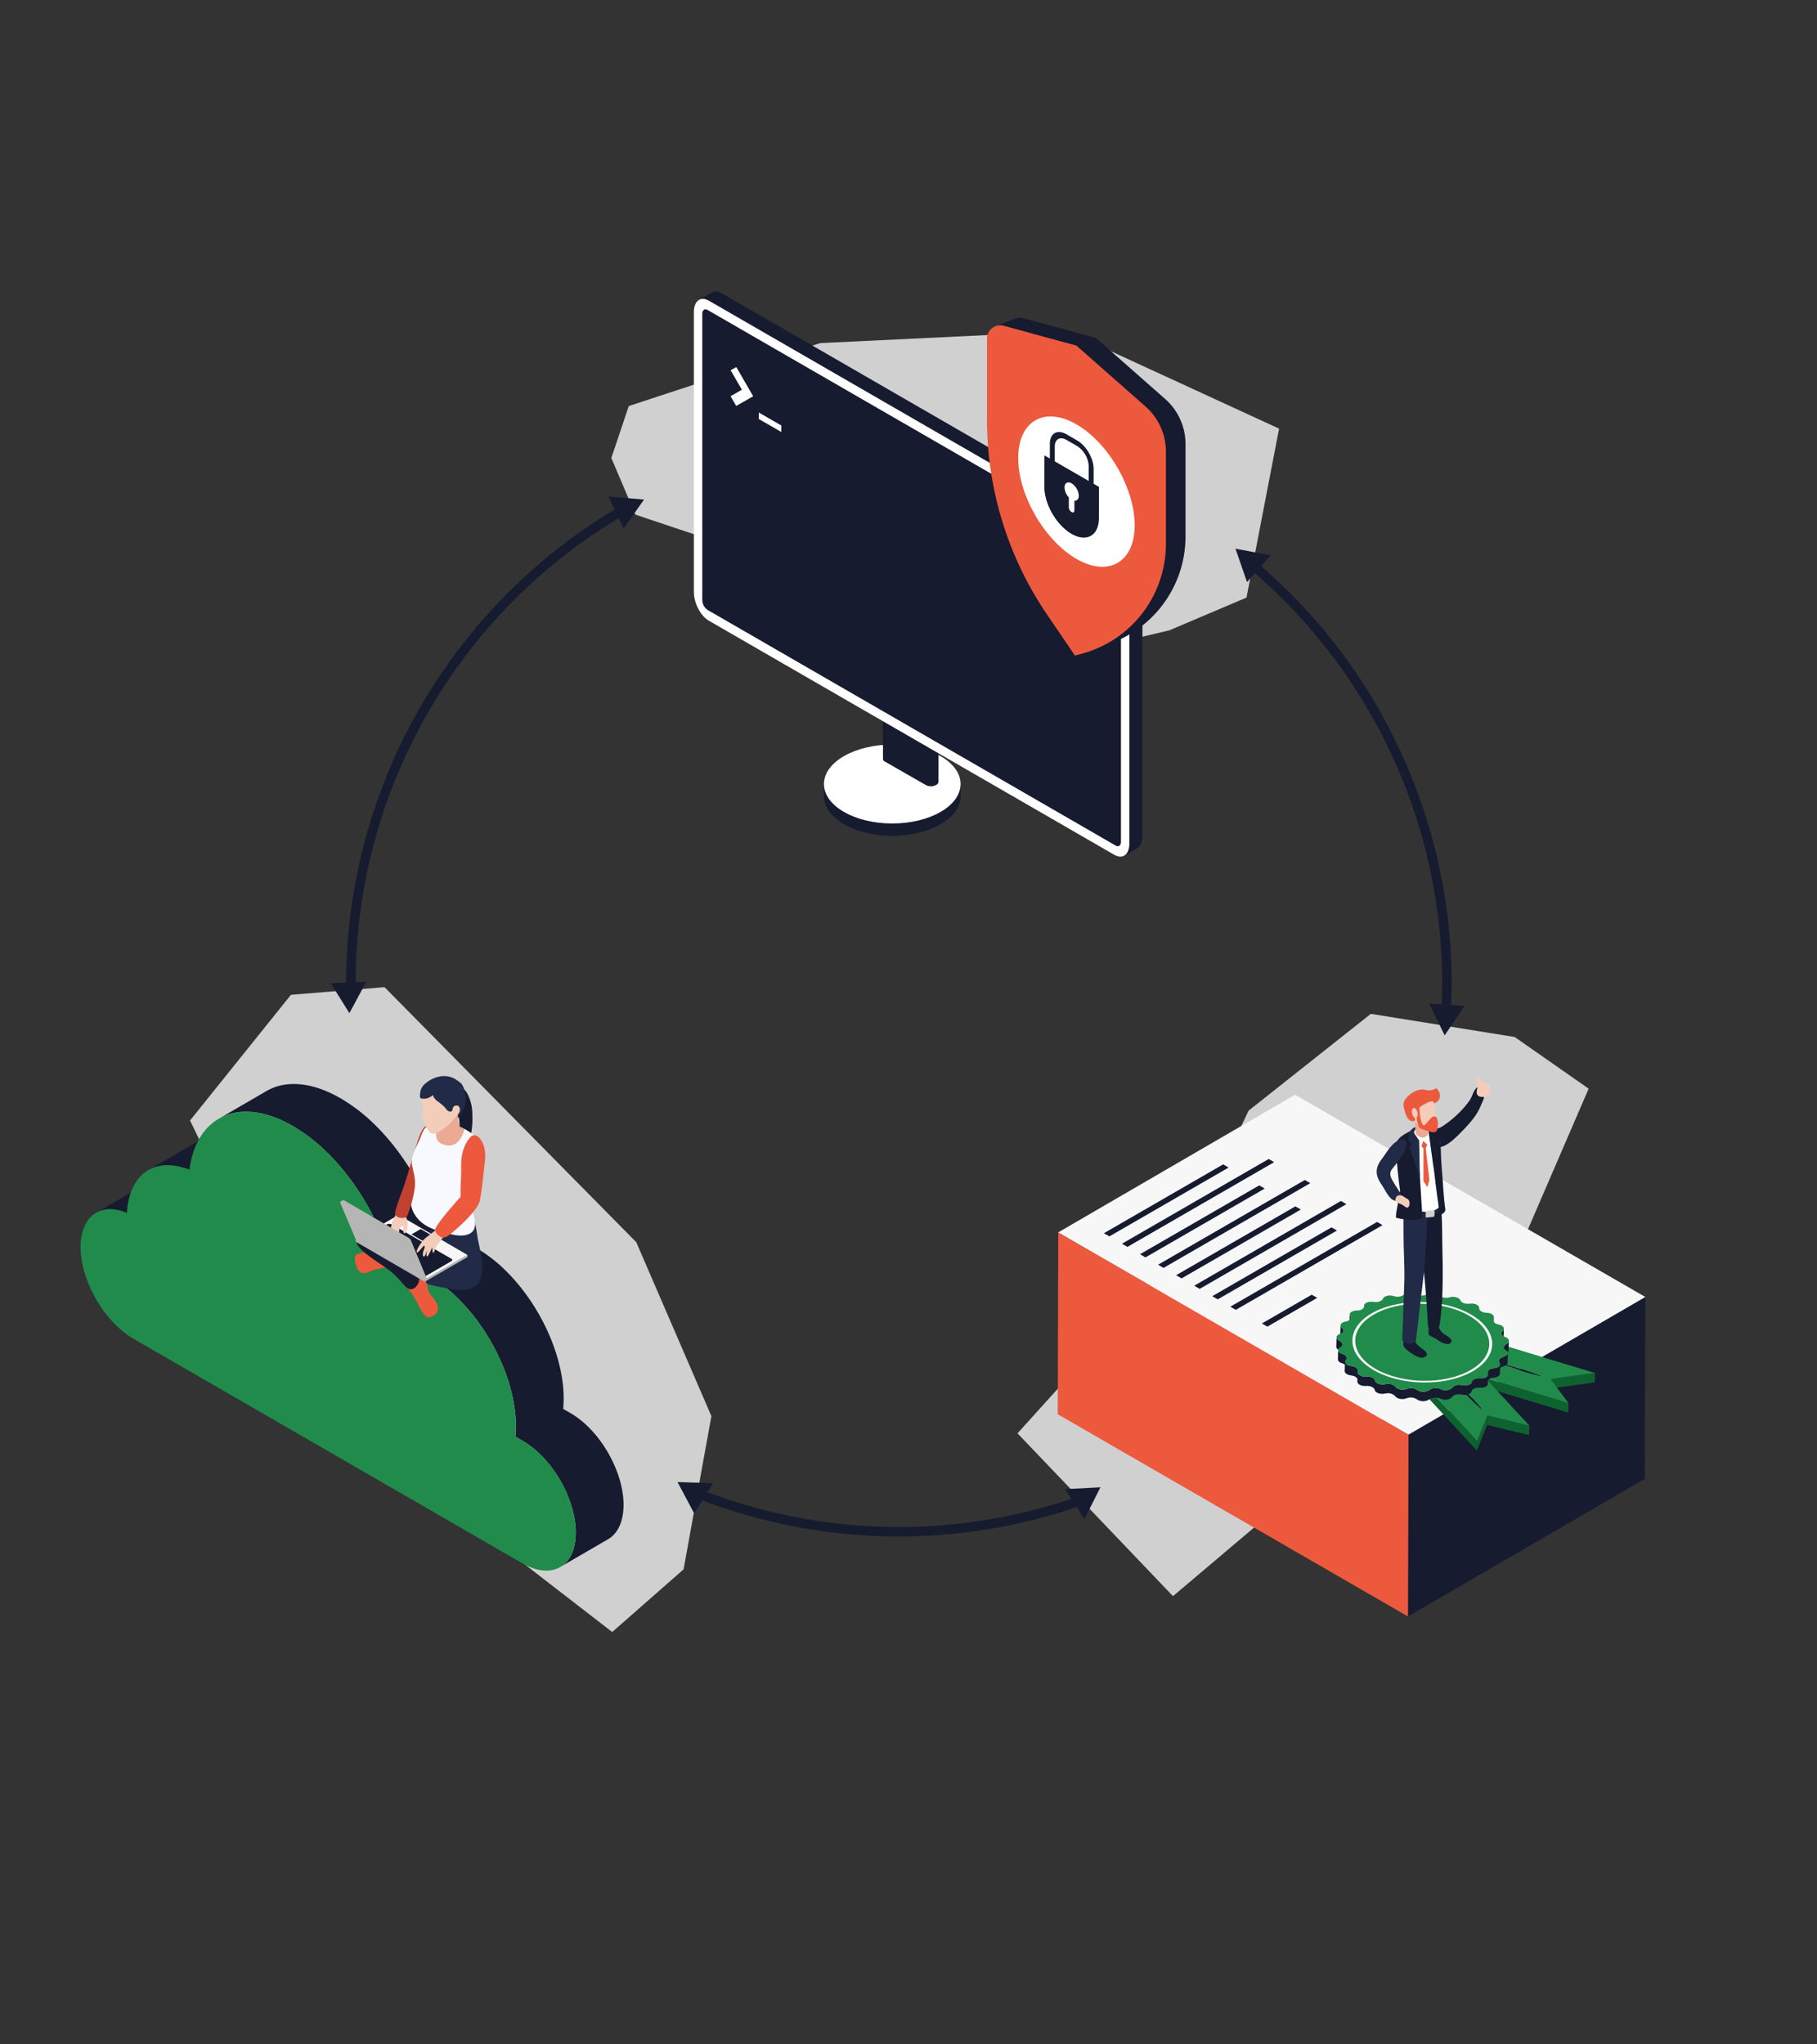
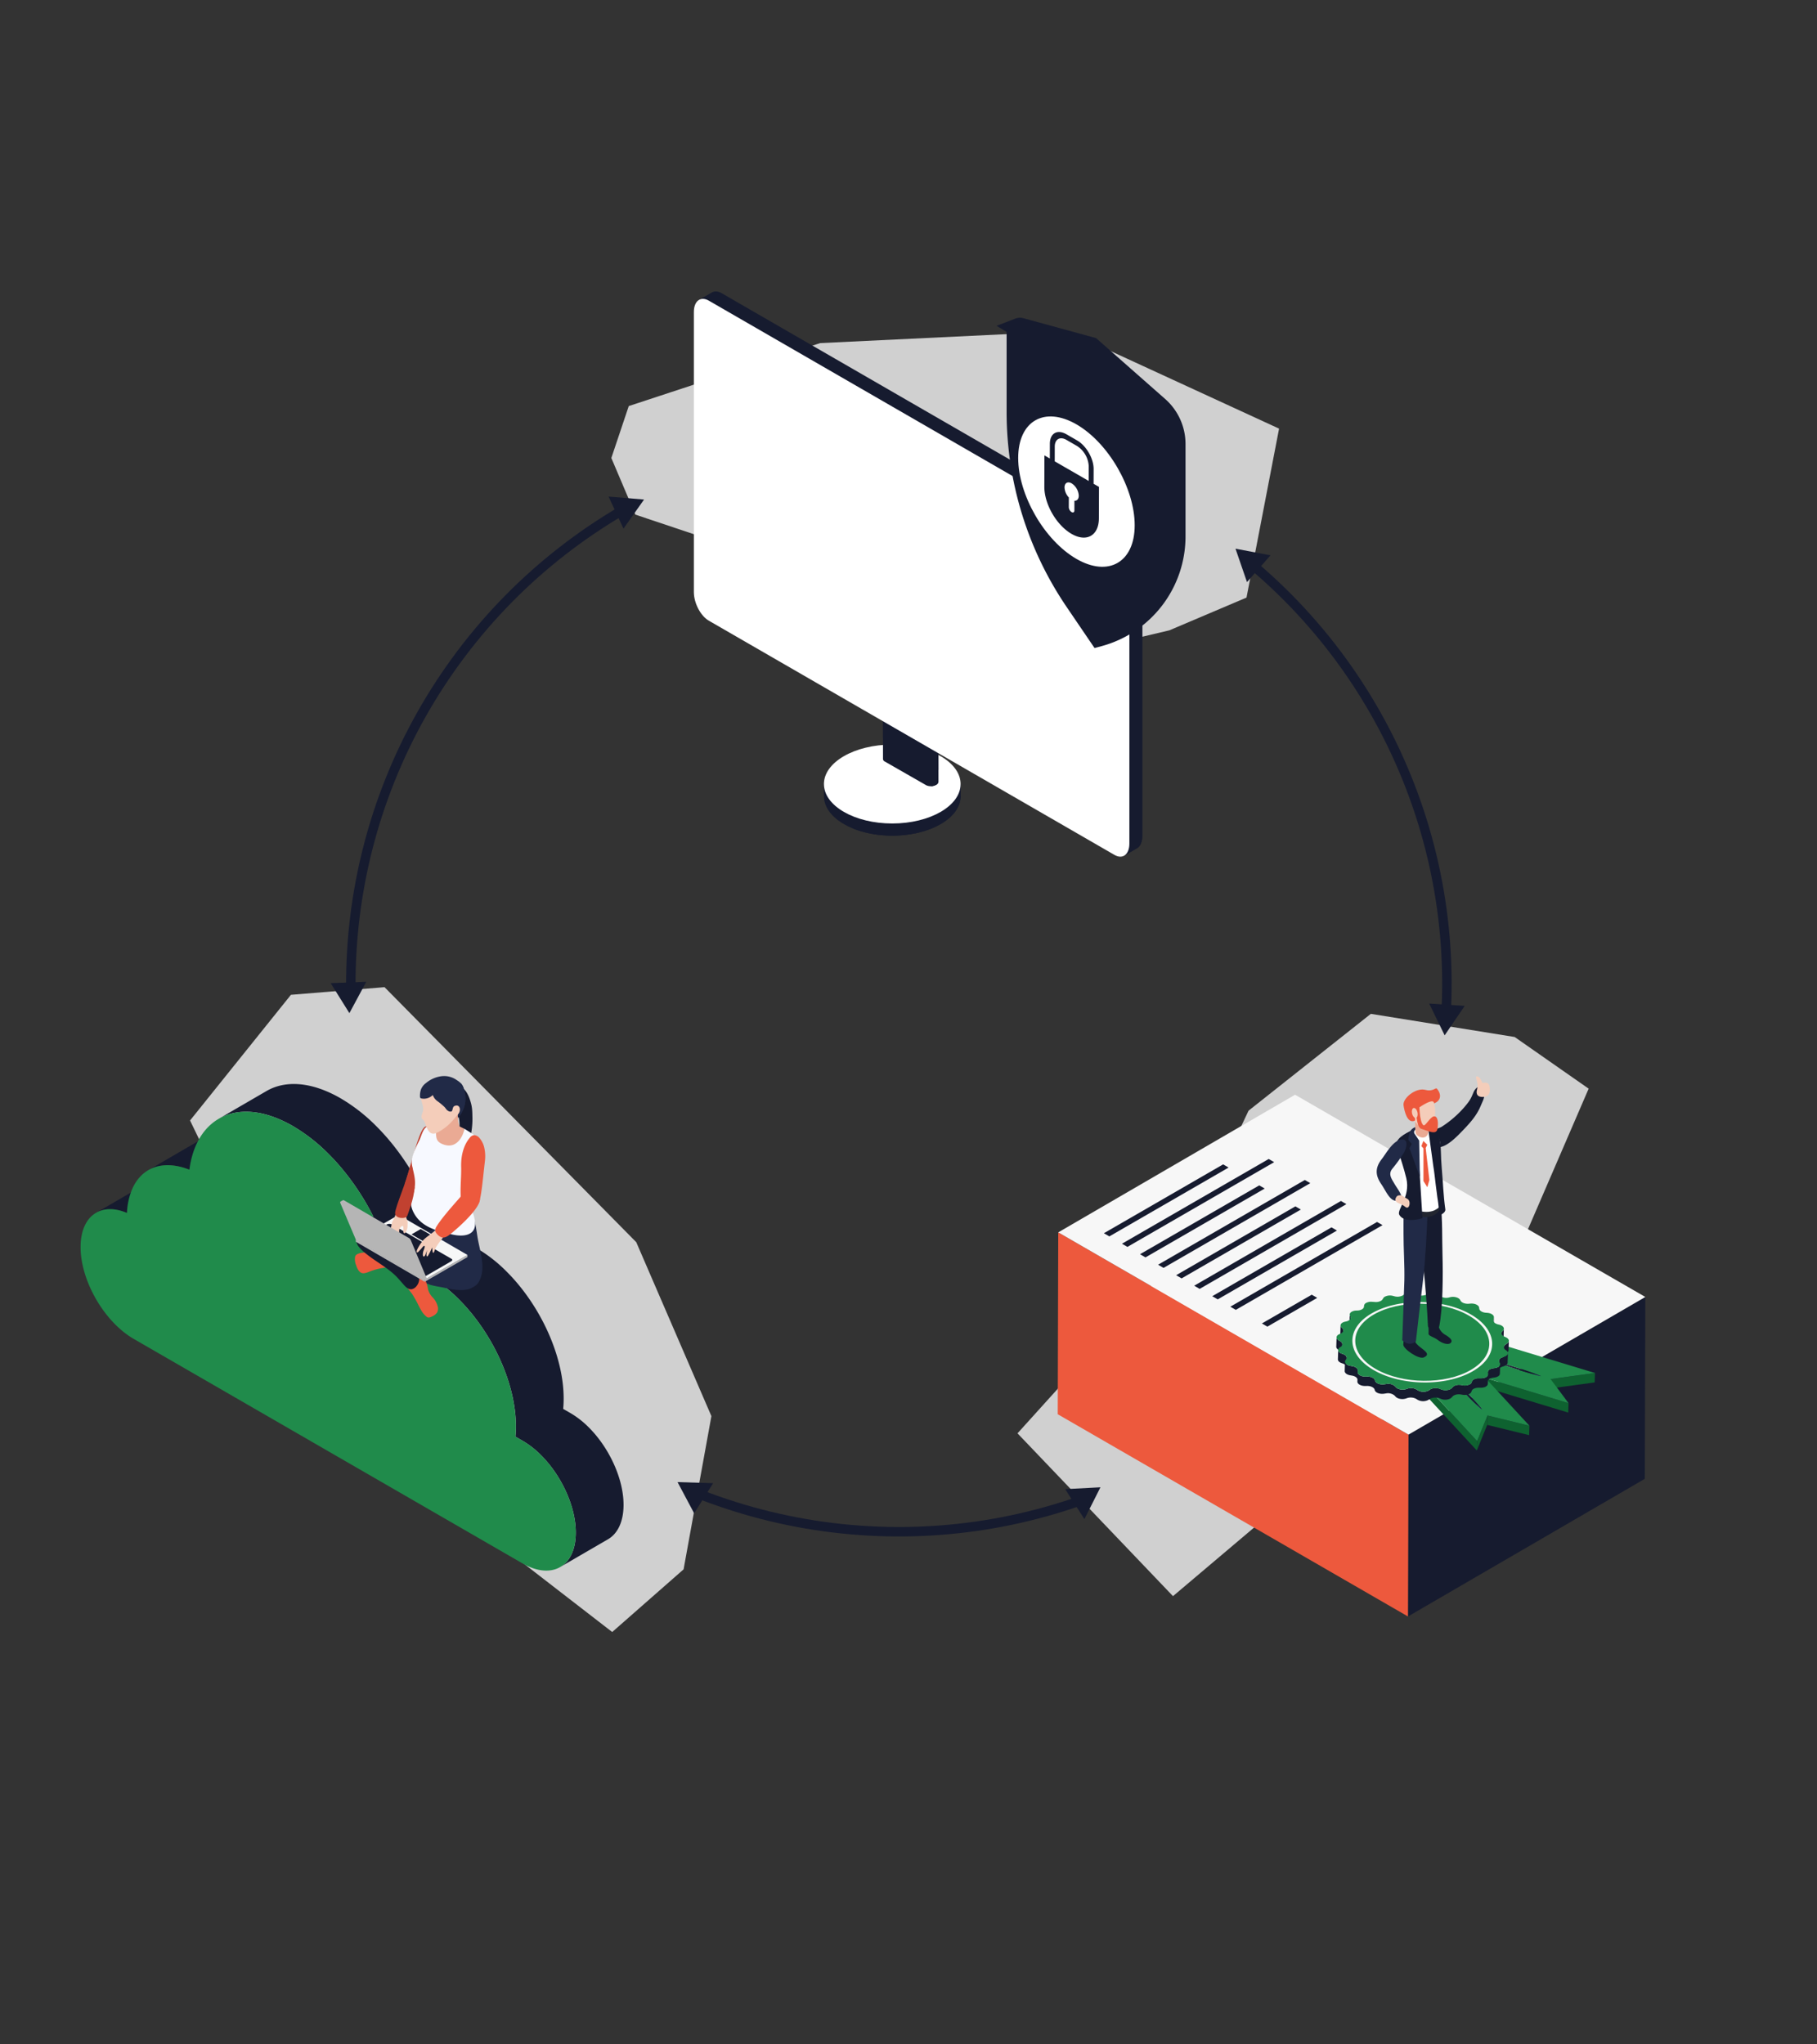
<svg xmlns="http://www.w3.org/2000/svg" width="960" height="1080">
  <rect width="100%" height="100%" fill="#333333" stroke="none" />
  <defs>
    <clipPath id="clip-path">
      <path id="Pfad_11373" data-name="Pfad 11373" class="cls-1" d="m209.634 147.967.058-20.552 26.832 15.492-.058 20.553z" transform="translate(-209.634 -127.415)" />
    </clipPath>
    <style>.cls-1{fill:none}.cls-3{fill:#d0d0d0}.cls-4{fill:#161b2f}.cls-5{fill:#208b4b}.cls-6{fill:#c14130}.cls-7{fill:#ed593d}.cls-8{fill:#212a47}.cls-9{fill:#eaaa94}.cls-11{fill:#f4cdba}.cls-12{fill:#b5b5b5}.cls-13{fill:#f7f7f7}.cls-14{fill:#5868be}.cls-15{fill:#0e6230}.cls-17{fill:#2f2a90}.cls-18{isolation:isolate}.cls-19{fill:#fff}</style>
  </defs>
  <g id="Gruppe_7131" data-name="Gruppe 7131" transform="translate(0 -2160)">
    <g id="Gruppe_6641" data-name="Gruppe 6641" transform="translate(-66.266 2270.026)">
      <g id="Gruppe_6269" data-name="Gruppe 6269" transform="rotate(-23 636.447 -40.245)">
        <g id="Ellipse_375" data-name="Ellipse 375" transform="translate(80.929 44.574)" style="stroke:#161b2f;stroke-width:5px;fill:none">
          <circle cx="292.049" cy="292.049" r="292.049" style="stroke:none" />
          <circle class="cls-1" cx="292.049" cy="292.049" r="289.549" />
        </g>
        <path id="Pfad_9875" data-name="Pfad 9875" class="cls-3" d="M0 21.656v32.493l176.581 156.372 59.229 10.137h44.29l50.708-75.433-82.823-91.076L125.236 8.883 19.191 0z" transform="translate(341.64)" />
        <path id="Pfad_9876" data-name="Pfad 9876" class="cls-3" d="m75.008 0 47.1 15.614 69.785 175.971.641 100.095-45.154 68.768-47.653 15.745L8.508 213.566 0 40.287z" transform="translate(0 216.555)" />
        <path id="Polygon_15" data-name="Polygon 15" class="cls-4" d="m9.335 0 9.335 16.336H0z" transform="rotate(88 153.987 200.159)" />
-         <path id="Polygon_17" data-name="Polygon 17" class="cls-4" d="m9.335 0 9.335 16.336H0z" transform="rotate(94 230.116 397.571)" />
+         <path id="Polygon_17" data-name="Polygon 17" class="cls-4" d="m9.335 0 9.335 16.336H0" transform="rotate(94 230.116 397.571)" />
        <path id="Polygon_18" data-name="Polygon 18" class="cls-4" d="m9.335 0 9.335 16.336H0z" transform="rotate(85 -200.876 363.474)" />
        <path id="Polygon_19" data-name="Polygon 19" class="cls-4" d="m9.335 0 9.335 16.336H0z" transform="rotate(81.03 -70.268 174.325)" />
        <path id="Pfad_9874" data-name="Pfad 9874" class="cls-3" d="M258.431 0 323.6 40.949l25.321 40.4-102.235 97.522-204.672 63.448L0 131.049l117.822-54.706 61.15-54.5z" transform="translate(337.851 448.749)" />
        <path id="Polygon_16" data-name="Polygon 16" class="cls-4" d="m9.335 0 9.335 16.336H0z" transform="rotate(75 -165.503 600.728)" />
        <path id="Polygon_20" data-name="Polygon 20" class="cls-4" d="m9.335 0 9.335 16.336H0z" transform="rotate(87 81.844 566.304)" />
        <path id="Polygon_21" data-name="Polygon 21" class="cls-4" d="m9.335 0 9.335 16.336H0z" transform="rotate(-160 237.023 287.386)" />
      </g>
      <g id="Gruppe_5898" data-name="Gruppe 5898" transform="translate(108.846 458.436)">
        <g id="Gruppe_3598" data-name="Gruppe 3598" transform="translate(0 4.199)">
          <g id="Gruppe_3597" data-name="Gruppe 3597">
            <path id="Pfad_4171" data-name="Pfad 4171" class="cls-4" d="M169.611 197.4a26.967 26.967 0 0 0-3.282-1.129 22.373 22.373 0 0 0-2.506-.534 19.6 19.6 0 0 0-2.086-.207 17.315 17.315 0 0 0-1.859.016 15.576 15.576 0 0 0-1.7.2 14.939 14.939 0 0 0-1.581.363 14.056 14.056 0 0 0-2.9 1.217l-.153.088-25.224 14.656c.051-.032.1-.061.153-.088a13.213 13.213 0 0 1 1.412-.692 14.039 14.039 0 0 1 1.485-.527 14.643 14.643 0 0 1 1.582-.363 15.571 15.571 0 0 1 1.7-.2 17.155 17.155 0 0 1 1.859-.015 18.93 18.93 0 0 1 2.088.206 22.533 22.533 0 0 1 2.506.535 27.015 27.015 0 0 1 3.283 1.129l.241.1 25.233-14.664c-.089-.028-.169-.062-.251-.091z" transform="translate(-120.135 -144.045)" />
            <path id="Pfad_4172" data-name="Pfad 4172" class="cls-4" d="M209.862 164.073a31.656 31.656 0 0 0-3.466-.736 27.229 27.229 0 0 0-2.931-.29 23.621 23.621 0 0 0-2.6.023 21.959 21.959 0 0 0-2.359.276 20.5 20.5 0 0 0-2.181.5 18.689 18.689 0 0 0-2.047.722 18.389 18.389 0 0 0-1.939.947l-.211.12-25.237 14.665.211-.122a18.754 18.754 0 0 1 1.939-.948 19.2 19.2 0 0 1 2.047-.722 19.96 19.96 0 0 1 2.182-.5 21.787 21.787 0 0 1 2.359-.277 24.307 24.307 0 0 1 2.6-.021 27.545 27.545 0 0 1 2.931.29 31.264 31.264 0 0 1 3.466.737 37.218 37.218 0 0 1 3.968 1.318l25.232-14.663a37.7 37.7 0 0 0-3.964-1.319z" transform="translate(-131.122 -134.791)" />
            <path id="Pfad_8952" data-name="Pfad 8952" class="cls-4" d="m375.69 309.838 3.842 2.218a47.054 47.054 0 0 1 9.4 7.283q1.582 1.56 3.077 3.276 1.173 1.349 2.285 2.781.966 1.242 1.872 2.539.839 1.194 1.629 2.432.75 1.175 1.455 2.381.684 1.171 1.318 2.372t1.213 2.392q.586 1.214 1.119 2.443.545 1.255 1.031 2.525.511 1.324.953 2.655.479 1.433.879 2.869.449 1.617.791 3.229.416 1.96.669 3.9a41.868 41.868 0 0 1 .36 5.51c-.025 8.884-3.159 15.131-8.213 18.068l25.23-14.658c5.054-2.936 8.189-9.185 8.214-18.067a42.059 42.059 0 0 0-.36-5.513q-.251-1.934-.67-3.9-.341-1.61-.79-3.229-.4-1.434-.878-2.868-.444-1.332-.953-2.656-.487-1.268-1.033-2.525-.533-1.232-1.118-2.442t-1.212-2.394q-.638-1.2-1.319-2.374-.7-1.2-1.454-2.379-.791-1.23-1.628-2.431-.908-1.3-1.872-2.54-1.109-1.431-2.285-2.782-1.489-1.711-3.076-3.276a47.086 47.086 0 0 0-9.4-7.28l-3.843-2.218a56.83 56.83 0 0 0 .245-5.3 68.707 68.707 0 0 0-.589-9.022q-.411-3.173-1.1-6.391-.56-2.637-1.3-5.291-.651-2.349-1.433-4.7-.727-2.182-1.56-4.351-.8-2.078-1.691-4.136-.872-2.015-1.831-4t-1.987-3.922q-1.043-1.96-2.165-3.883-1.152-1.976-2.383-3.9-1.292-2.022-2.669-3.982-1.489-2.123-3.068-4.161-1.815-2.342-3.742-4.556-2.439-2.8-5.035-5.361a77.053 77.053 0 0 0-15.4-11.933 55.784 55.784 0 0 0-6.57-3.259 44.573 44.573 0 0 0-5.361-1.838 37.194 37.194 0 0 0-4.036-.857 31.873 31.873 0 0 0-3.4-.337c-.19-.007-.377-.015-.564-.019q-.327-1.3-.69-2.607-.781-2.812-1.719-5.624-.865-2.606-1.864-5.193-.949-2.475-2.018-4.928-1.041-2.4-2.182-4.769t-2.372-4.683q-1.248-2.346-2.589-4.643-1.374-2.36-2.846-4.658-1.543-2.413-3.181-4.746-1.783-2.543-3.676-4.983-2.146-2.77-4.424-5.386-2.907-3.34-6-6.4a91.987 91.987 0 0 0-18.4-14.26 66.731 66.731 0 0 0-7.8-3.868 53.371 53.371 0 0 0-6.378-2.2 44.372 44.372 0 0 0-4.879-1.041 37.675 37.675 0 0 0-4.109-.408 33.6 33.6 0 0 0-3.631.031 30.677 30.677 0 0 0-3.312.388 28.4 28.4 0 0 0-3.079.709 27.066 27.066 0 0 0-5.668 2.375l-.3.177-25.234 14.654.3-.171a26.357 26.357 0 0 1 2.767-1.355 27.432 27.432 0 0 1 2.9-1.024 28.6 28.6 0 0 1 3.081-.709 31.006 31.006 0 0 1 3.311-.388 34.186 34.186 0 0 1 3.632-.032 38.552 38.552 0 0 1 4.106.409 44.345 44.345 0 0 1 4.88 1.041 53.249 53.249 0 0 1 6.378 2.2 66.28 66.28 0 0 1 7.8 3.867 91.9 91.9 0 0 1 18.4 14.262q3.092 3.05 6 6.4 2.272 2.614 4.423 5.386 1.889 2.438 3.676 4.985 1.637 2.332 3.18 4.746 1.473 2.3 2.849 4.658 1.34 2.3 2.587 4.643 1.229 2.32 2.372 4.683t2.186 4.771q1.062 2.45 2.015 4.922 1 2.589 1.864 5.193.937 2.812 1.719 5.624.362 1.3.69 2.607c.187.005.375.011.565.019a31.316 31.316 0 0 1 3.4.338 35.967 35.967 0 0 1 4.036.857 44.125 44.125 0 0 1 5.362 1.837 55.892 55.892 0 0 1 6.57 3.26 77.055 77.055 0 0 1 15.4 11.927q2.594 2.557 5.035 5.366 1.926 2.21 3.742 4.555 1.577 2.036 3.069 4.161 1.373 1.959 2.669 3.982 1.229 1.924 2.381 3.9 1.121 1.921 2.166 3.884 1.032 1.944 1.987 3.921t1.832 4q.892 2.057 1.691 4.136.834 2.168 1.562 4.35.782 2.346 1.433 4.7.734 2.646 1.3 5.291.684 3.215 1.1 6.391a68.407 68.407 0 0 1 .589 9.019c0 1.839-.081 3.621-.244 5.3" transform="translate(-145.947 -123.547)" />
            <g id="Gruppe_3596" data-name="Gruppe 3596" transform="translate(0 14.66)">
              <path id="Pfad_4176" data-name="Pfad 4176" class="cls-5" d="M229.02 151.6c-27.828-16.066-50.885-5.618-54.669 23.058-13.248-5.232-25.091-1.86-30.348 10.527a36.443 36.443 0 0 0-2.637 12.321c-13.777-5.851-24.443 1.523-24.491 17.922-.052 17.875 12.507 39.628 28.05 48.6l205.352 118.561c15.542 8.973 28.184 1.77 28.234-16.108.052-17.86-12.507-39.611-28.051-48.585l-3.843-2.219c.163-1.683.239-3.462.245-5.3.082-29.251-20.493-64.89-45.95-79.587-7.128-4.115-13.891-6.164-19.929-6.31-7.329-29.18-27.792-58.929-51.963-72.88z" transform="translate(-116.875 -144.046)" />
            </g>
          </g>
        </g>
        <g id="Gruppe_4931" data-name="Gruppe 4931" transform="translate(137.136)">
          <g id="Gruppe_3624" data-name="Gruppe 3624" transform="translate(34.088 26.569)">
            <g id="Gruppe_3623" data-name="Gruppe 3623">
              <g id="Gruppe_3622" data-name="Gruppe 3622">
                <path id="Pfad_4259" data-name="Pfad 4259" class="cls-6" d="M243.974 253.978c-1.086-.706 13.094-17.884 4.3-19.285-3.472-.553-6.913 16.089-11.585 30.563 2.9 1.686 3.038 4.4 5.535 6.559 2.792-4 5.222-12.412 4.978-15.024-.128-1.32-1.788-1.884-3.228-2.813z" transform="translate(-236.687 -234.68)" />
              </g>
            </g>
          </g>
          <g id="Gruppe_3625" data-name="Gruppe 3625" transform="translate(56.597 6.635)">
            <path id="Pfad_4260" data-name="Pfad 4260" class="cls-4" d="M280.891 218.305a19.376 19.376 0 0 0-.461-2.881c-.493-2.017-1.727-6.247-4.16-8.266-1.06.23-.877 3.435-1.9 3.772a11.605 11.605 0 0 0-2.631 1.657c-.521.351-1.423.734-1.6 1.407-.338 1.265 1.555 3.1 2.17 4.131a16.609 16.609 0 0 1 1.922 7.59 14.723 14.723 0 0 1-1.823 8.025c-1.058 1.878-2.528 3.515-3.472 5.453a11.755 11.755 0 0 0-.332 9.467 19.658 19.658 0 0 1 2.738-4.883c1.594-1.878 3.847-3.1 5.508-4.921a14.433 14.433 0 0 0 3.12-6.115 42.04 42.04 0 0 0 1.062-11.125c-.012-1.11-.041-2.216-.141-3.311z" transform="translate(-267.763 -207.158)" />
          </g>
          <g id="Gruppe_3626" data-name="Gruppe 3626" transform="translate(7.794 87.311)">
            <path id="Pfad_4261" data-name="Pfad 4261" class="cls-7" d="M224.564 322.293a7.657 7.657 0 0 0-3.37-3.338 4.621 4.621 0 0 0-4.845.637 25.472 25.472 0 0 0-1.878 2.074c-1.74 1.841-3.786 1.917-5.929 2.41-2.286.534-4.687.117-6.895 1.247a2.281 2.281 0 0 0-.829.646 2.325 2.325 0 0 0-.356.871 8.143 8.143 0 0 0 .561 4.284c.552 1.7 1.442 3.738 3.161 4.2 1.594.428 4-.939 5.6-1.4a38.7 38.7 0 0 1 12.629-1.89c1.16.06 2.512.121 3.336-.884 1.741-2.119-.021-6.648-1.006-8.523z" transform="translate(-200.386 -318.541)" />
          </g>
          <g id="Gruppe_3627" data-name="Gruppe 3627" transform="translate(28.252 62.416)">
            <path id="Pfad_4262" data-name="Pfad 4262" class="cls-8" d="M272.862 306.3c-.634-4.281-1.278-8.609-2.965-12.59a17.967 17.967 0 0 0-8.634-9.544l1.276 3.519a23.435 23.435 0 0 0-1.554-2.128 3.474 3.474 0 0 0-.722-.69c-.9-.595-1.547.126-2.892.884-1.619.916-3.458 1.393-5.138 2.182-5.335 2.5-5.411 3.724-9.969 2.195a92.131 92.131 0 0 0 2.556 10.954c1.417 4.9 5.635 3.99 6.63 6.489.755 1.9 7.565 10.237 5.569 12.812-.663.857-3.951.065-6.575-.474-8.724-1.794-16.518-5.73-19.493-6.315-1.823-.356.238 1.3-1.076 3.259-1.08 1.615-1.686 3.48-.861 5.235.8 1.691 5.155 2.687 6.935 3.44 4.286 1.814 7.655 4.681 10.667 6 2.4 1.055 5.279 1.329 7.871 1.878 4.519.956 10.923 2.41 15.078.4 2.81-1.362 3.812-2.293 4.952-5.2 2.671-6.781-.651-15.501-1.655-22.306z" transform="translate(-228.63 -284.171)" />
          </g>
          <g id="Gruppe_3628" data-name="Gruppe 3628" transform="translate(8.101 65.183)">
            <path id="Pfad_4263" data-name="Pfad 4263" class="cls-4" d="M221.033 292.861a135.047 135.047 0 0 0-17.012 7.077c-2.6 1.215-4.44 6.864-2.219 11.565 1.086 2.3.839 1.627 5.911.906 2.734-.39 6.538-1.388 9.266-1.828 5.64-.908 31.025-3.661 32.113-16.495.166-1.93-3.238-3.609-4.732-4.889-4.267-3.653-17.946 2.003-23.327 3.664z" transform="translate(-200.809 -287.991)" />
          </g>
          <g id="Gruppe_3629" data-name="Gruppe 3629" transform="translate(47.38 25.35)">
            <path id="Pfad_4264" data-name="Pfad 4264" class="cls-9" d="M273.19 235.429c-2.526-1.148-3.445-1.781-6.1-2.376-.43-.1-1.878.445-2.307.356a15.9 15.9 0 0 0-9.648.784c-.034.015-.067.033-.1.048v19.794h18.969z" transform="translate(-255.038 -232.997)" />
          </g>
          <g id="Gruppe_3630" data-name="Gruppe 3630" transform="translate(37.459 26.182)">
            <path id="Pfad_4265" data-name="Pfad 4265" d="M269.417 235.746c.414.251-2.4 12.067-11.647 8.094-4.7-2.019-2.274-5.525-4.047-8.723a1.994 1.994 0 0 0-1.665-.958c-4.245-.315-4.948 5.014-6.4 7.913-5.75 11.465-3.874 11.452-2.561 18.719 1.868 10.325-4.581 11.636-.188 19.671 4.054 7.409 12.355 9.391 20.036 11.172 3.325.774 8.538 1.263 11.009-1.737 2.271-2.76.9-7.242-.134-10.221-2.087-6.022-5.3-10.8-1.972-20.948 4.965-15.151 13.51-13.342-2.431-22.982z" transform="translate(-241.341 -234.146)" style="fill:#f7f9ff" />
          </g>
          <g id="Gruppe_3632" data-name="Gruppe 3632" transform="translate(51.487 16.725)">
            <g id="Gruppe_3631" data-name="Gruppe 3631">
              <path id="Pfad_4266" data-name="Pfad 4266" class="cls-9" d="M272.727 233.1c.212 7.11-12.193 7.232-12.016.545.249-9.32.778-10.39 4.862-11.834a11.179 11.179 0 0 1 3.471-.724c4.312-.089 2.642 2.265 2.479 3.909-.484 4.876 1.13 5.549 1.204 8.104z" transform="translate(-260.708 -221.09)" />
            </g>
          </g>
          <g id="Gruppe_3633" data-name="Gruppe 3633" transform="translate(35.386 106.383)">
            <path id="Pfad_4267" data-name="Pfad 4267" class="cls-7" d="M248.655 365.553a10.9 10.9 0 0 1-2.371-2.679 43.8 43.8 0 0 1-2.179-4.045q-1.381-2.706-3.013-5.274c-.071-.11-2.547-3.278-2.613-3.393l5-5.267a7.669 7.669 0 0 1 2.095.122 4.518 4.518 0 0 1 2.894 2.162 17.3 17.3 0 0 1 1.076 4.057 9.728 9.728 0 0 0 2.6 4.357 10.63 10.63 0 0 1 2.474 4.5 4.4 4.4 0 0 1-.227 3.173 5.691 5.691 0 0 1-2.569 2.123 5.774 5.774 0 0 1-1.676.631 1.613 1.613 0 0 1-1.491-.467z" transform="translate(-238.479 -344.872)" />
          </g>
          <g id="Gruppe_3634" data-name="Gruppe 3634" transform="translate(8.422 80.576)">
            <path id="Pfad_4268" data-name="Pfad 4268" class="cls-4" d="M204.2 320.529c.726.7 1.514 1.345 2.294 1.977 5.66 4.6 12.3 7.763 17.237 13.341.913 1.029 1.812 2.069 2.722 3.1 1.085 1.235 2.445 2.562 4.156 2.32a4.127 4.127 0 0 0 2.332-1.347 6.3 6.3 0 0 0 1.648-3.692c.161-1.67-.907-2.335-1.989-3.362-2.829-2.691-4.2-6.458-6.154-9.752a42.147 42.147 0 0 0-7.845-8.912 22.8 22.8 0 0 0-5.328-3.812c-3.293-1.591-8.188-1.818-10.891 1.145-1.484 1.625-1.389 4.235-.37 6.187a11.079 11.079 0 0 0 2.188 2.807z" transform="translate(-201.252 -309.242)" />
          </g>
          <g id="Gruppe_3635" data-name="Gruppe 3635" transform="translate(42.6 2.405)">
            <path id="Pfad_4269" data-name="Pfad 4269" class="cls-11" d="M264.369 223.43q.492-.513.959-1.05a18.735 18.735 0 0 0 2.968-4.174c2.177-4.807 1.654-10.873-2.56-14.4a11.065 11.065 0 0 0-11-1.737 16.174 16.174 0 0 0-2.776 1.514 7.836 7.836 0 0 0-2.055 1.78 7.422 7.422 0 0 0-.839 1.584 7.981 7.981 0 0 0-.574 1.933c-.413 3 1.856 5.787 1.054 8.785-.179.655-.478 1.278-.632 1.938a2.32 2.32 0 0 0 .276 1.94c.39.506.859.732 1.121 1.313.356.784.624 1.632.948 2.435a11.984 11.984 0 0 0 1.247 2.534c1.335 1.883 2.969 1.835 4.887.832a27.15 27.15 0 0 0 6.976-5.227z" transform="translate(-248.439 -201.319)" />
          </g>
          <g id="Gruppe_3636" data-name="Gruppe 3636" transform="translate(42.176)">
            <path id="Pfad_4270" data-name="Pfad 4270" class="cls-8" d="M271.716 207.818c-.814-5.672-2.6-6.457-4.952-8.037a11.485 11.485 0 0 0-7.907-1.646 16.014 16.014 0 0 0-7.585 3.351 6.135 6.135 0 0 0-.261.21 7.793 7.793 0 0 0-2.618 3.338 10.055 10.055 0 0 0-.527 3.748 1.23 1.23 0 0 0 .179.742 1.113 1.113 0 0 0 .692.332 6.577 6.577 0 0 0 5.88-1.848 6.818 6.818 0 0 0 2.618 3.364 35.824 35.824 0 0 1 3.606 3c.687.751 1 1.557 1.97 2.064a2.04 2.04 0 0 0 2.314-.06c.757-.445 1.506-1.157 2.438-.7.864.414.673 1.5.565 2.284-.024.146-.217 1.261.227 1.215s4.338-4.541 3.361-11.357z" transform="translate(-247.853 -197.998)" />
          </g>
          <g id="Gruppe_3637" data-name="Gruppe 3637" transform="translate(54.79 3.742)">
            <path id="Pfad_4271" data-name="Pfad 4271" class="cls-8" d="M276.518 209.242c-.478-3.325-1.284-4.972-2.348-6.077a25.794 25.794 0 0 0-4.629 3.17 31.853 31.853 0 0 0-4.081 4.793 5.9 5.9 0 0 1-.178 2.554c-.077.667.192.306.445.919l2.726 1.91 1.378 1.344a.8.8 0 0 0 .088-.049c.758-.445 1.507-1.157 2.44-.7.864.414.389 1.9.28 2.679-.022.145.035 1.691.035 1.691.447-.049 4.826-5.418 3.844-12.234z" transform="translate(-265.269 -203.165)" />
          </g>
          <g id="Gruppe_3638" data-name="Gruppe 3638" transform="translate(57.572 15.561)">
            <path id="Pfad_4272" data-name="Pfad 4272" class="cls-11" d="M272.713 219.515c1.929-.339 2.68 2.019 1.546 4.024a9.641 9.641 0 0 1-1.428 1.628c-3.161 3.338-4.378.225-3.383-.9 2.316-2.622.84-4.324 3.265-4.752z" transform="translate(-269.109 -219.482)" />
          </g>
          <g id="Gruppe_4898" data-name="Gruppe 4898" transform="translate(8.267 73.349)">
            <g id="Gruppe_4841" data-name="Gruppe 4841">
              <g id="Gruppe_3704" data-name="Gruppe 3704">
                <g id="Gruppe_3703" data-name="Gruppe 3703">
                  <g id="Gruppe_3697" data-name="Gruppe 3697" transform="translate(0 13.046)">
                    <g id="Gruppe_3696" data-name="Gruppe 3696">
                      <path id="Pfad_4274" data-name="Pfad 4274" class="cls-12" d="m201.038 317.276.009 1.134 36.407 21.159-.011-1.134z" transform="translate(-201.038 -317.276)" />
                    </g>
                  </g>
                  <g id="Gruppe_3699" data-name="Gruppe 3699" transform="translate(36.405 21.16)">
                    <g id="Gruppe_3698" data-name="Gruppe 3698">
                      <path id="Pfad_4275" data-name="Pfad 4275" class="cls-12" d="m251.3 341.522.009 1.134 22.591-13.043-.009-1.134z" transform="translate(-251.299 -328.479)" />
                    </g>
                  </g>
                  <g id="Gruppe_3702" data-name="Gruppe 3702">
                    <g id="Gruppe_3700" data-name="Gruppe 3700">
                      <path id="Pfad_4276" data-name="Pfad 4276" class="cls-13" d="m201.038 312.309 36.4 21.159 22.6-13.043-36.406-21.159z" transform="translate(-201.038 -299.265)" />
                    </g>
                    <g id="Gruppe_3701" data-name="Gruppe 3701" transform="translate(29.412 7.478)">
                      <path id="Pfad_4277" data-name="Pfad 4277" class="cls-4" d="m241.644 312.4 8.932 5.157 4.873-2.813-8.932-5.158z" transform="translate(-241.644 -309.589)" />
                    </g>
                  </g>
                </g>
              </g>
              <path id="Pfad_6915" data-name="Pfad 6915" class="cls-4" d="m252.408 324.242-31.351-18.1a3.378 3.378 0 0 0-3.045.125l-13.07 7.566a1.389 1.389 0 0 0-.725.825.994.994 0 0 0 .506.595l31.351 18.1a3.383 3.383 0 0 0 3.045-.125l13.07-7.565a1.4 1.4 0 0 0 .724-.824.983.983 0 0 0-.505-.597z" transform="translate(-201.914 -301.077)" />
            </g>
          </g>
          <g id="Gruppe_4900" data-name="Gruppe 4900" transform="translate(63.619 31.199)">
            <g id="Gruppe_4899" data-name="Gruppe 4899">
              <path id="Pfad_5035" data-name="Pfad 5035" class="cls-7" d="M287.941 273.859c.947-4.93 1.474-11.27 2.4-19.226a20.609 20.609 0 0 0-.264-6.479 11.825 11.825 0 0 0-2.62-5.542 4.1 4.1 0 0 0-2.826-1.541 3.277 3.277 0 0 0-2.279 1.392c-3.551 4.15-4.724 10.022-4.589 15.319.125 4.93-.442 9.861-.271 14.806a14.243 14.243 0 0 0 .23 2.873c1.073 4.394 5.314 4.874 7.994 2.881 1.31-.974 1.708-1.804 2.225-4.483z" transform="translate(-277.457 -241.072)" />
            </g>
          </g>
          <g id="Gruppe_4905" data-name="Gruppe 4905" transform="translate(26.747 47.342)">
            <g id="Gruppe_4901" data-name="Gruppe 4901" transform="translate(0 23.877)">
              <path id="Pfad_5036" data-name="Pfad 5036" class="cls-11" d="M226.56 306.858a8.656 8.656 0 0 1 .033-1.21q.046-.417.133-.829c.188-.794.241-1.62.507-2.395.286-.839.874-1.54 1.215-2.361.136-.327.24-.684.351-1.022a12.058 12.058 0 0 0 .3-1.3 1.677 1.677 0 0 1 .656-.891 2.083 2.083 0 0 1 .712-.319 3.247 3.247 0 0 1 2.735.2 3.043 3.043 0 0 1 1.146.918c.209.332.1.819.106 1.239.024.055.052.1.074.159.206.57.259 1.138.488 1.716a4.684 4.684 0 0 1 .431 1.965c-.028.571-.055 1.13-.06 1.7a6.1 6.1 0 0 1-.712 2.712c-.141.276-.439.919-.784.979-.7.13-.722-1.064-.7-1.452.02-.372.059-.744.049-1.119-.007-.277-.016-.979-.232-1.18-.16-.152-.542-.021-.7.058a3.05 3.05 0 0 0-1.318 2.431 6.2 6.2 0 0 0 .2 2.006 5.761 5.761 0 0 1 .267 1.038c.009.4-.247.712-.635.493-.2-.11-.382-.311-.592-.165-.179.125-.283.455-.559.455-.237 0-.386-.276-.508-.442-.216-.295-.535-.346-.743-.585a3.115 3.115 0 0 1-.325-.7c-.1-.2-.177-.414-.276-.617-.072-.148-.217-.579-.3-.2-.031.143.02.283-.059.419-.2.332-.552-.193-.641-.4a3.484 3.484 0 0 1-.259-1.301z" transform="translate(-226.552 -296.323)" />
            </g>
            <g id="Gruppe_4902" data-name="Gruppe 4902" transform="translate(2.289)">
              <path id="Pfad_5037" data-name="Pfad 5037" class="cls-6" d="M240.055 274.805c-3.078-1.187.931-10.835-2.365-11.446-1.674 7.892-7.976 21.913-7.978 25.137 0 3 5.852 3.149 6.428 1.346.473-1.482 3.413-8.594 3.915-15.037z" transform="translate(-229.712 -263.359)" />
            </g>
            <g id="Gruppe_4903" data-name="Gruppe 4903" transform="translate(13.685 33.173)">
              <path id="Pfad_5038" data-name="Pfad 5038" class="cls-11" d="M260.3 312.7c-.478.179-1.352 1.879-1.534 2.093-.257.3-1.491 1.781-1.786 2.261-.446.712-.942 1.4-1.362 2.126a20.236 20.236 0 0 0-.925 2.265c-.072.221-.32.726-.6.489a1.26 1.26 0 0 1-.276-.76c-.051-.351-.166-1.87-.179-2.036 0 0-2.067 4.839-2.678 4.851a1.353 1.353 0 0 1-.351-1.068c0-.35.327-2.4.327-2.4s-.874 3.01-1.412 3.339c-.939.575-.952-1.151-.622-2.456.151-.606.46-1.157.622-1.761.072-.267.456-1.481-.238-1.265-.452.139-1.3 1.371-1.494 1.562-.267.267-1.47 1.578-1.557 1.643-.252.188-.712.46-.795-.046a2.584 2.584 0 0 1 .326-1.315 20.319 20.319 0 0 1 2.122-3.541 11.639 11.639 0 0 1 1.157-1.478c1.513-1.536 3.407-2.671 5.074-4.066.471-.4.952-.773 1.4-1.194.272-.255.593-.74 1-.78.707-.077 4.007 3.347 3.781 3.537z" transform="translate(-245.446 -309.158)" />
            </g>
            <g id="Gruppe_4904" data-name="Gruppe 4904" transform="translate(23.506 14.126)">
              <path id="Pfad_5039" data-name="Pfad 5039" class="cls-7" d="M262.375 306.6c1.571.427 3.051-.527 4.158-1.358 2.67-2 15.611-13.045 16.053-18.536.11-1.386-1.5-2.225-2.818-3.425-.994-.9-5.69-.2-6.454.784-1.2 1.538-10.547 11.605-13.61 16.752a3.733 3.733 0 0 0-.7 2.279c.139 1.354 2.154 3.169 3.371 3.504z" transform="translate(-259.004 -282.862)" />
            </g>
          </g>
          <path id="Pfad_6916" data-name="Pfad 6916" class="cls-12" d="m235.387 329.9-8.445-20.294-.015.009v-.005l.017-.009c-.018-.04-.049-.073-.07-.11a2.393 2.393 0 0 0-.188-.3c-.034-.048-.056-.1-.093-.151-.016-.02-.039-.03-.056-.048a2.335 2.335 0 0 0-.394-.347c-.022-.014-.035-.037-.056-.05l-34.336-19.957-.639.353.639-.354a1.158 1.158 0 0 0-.316-.126h-.073a.579.579 0 0 0-.327.049l-1.082.6h.005l-.016.009a.719.719 0 0 0-.31.669l8.264 19.516L234.31 330.5zm-9.932-20.315.015.02a.255.255 0 0 1-.018-.023zm-35.17-20.485a.248.248 0 0 1 .046 0 .744.744 0 0 1 .331.128 1.007 1.007 0 0 0-.377-.128zM225 309.192c.02.013.036.033.055.047a.171.171 0 0 1 .021.017c-.027-.02-.049-.045-.078-.064zm1.168 1.762v-.005l4.641 11.155z" transform="translate(-189.625 -222.947)" />
        </g>
      </g>
      <g id="Gruppe_6256" data-name="Gruppe 6256" transform="translate(625.11 458.603)">
        <g id="Gruppe_6254" data-name="Gruppe 6254" transform="translate(0 9.696)">
          <path id="Pfad_8953" data-name="Pfad 8953" class="cls-4" d="m544.709 244.033-.272 96.073-125.124 72.714.272-96.073z" transform="translate(-234.261 -137.193)" />
          <path id="Pfad_8954" data-name="Pfad 8954" class="cls-7" d="m417.681 316.4-.272 96.073-185.053-106.844.272-96.073z" transform="translate(-232.356 -136.843)" />
          <path id="Pfad_8955" data-name="Pfad 8955" class="cls-13" d="m542.808 242.934-125.124 72.714-185.052-106.84 125.124-72.714z" transform="translate(-232.359 -136.094)" />
          <path id="Pfad_8956" data-name="Pfad 8956" class="cls-14" d="m487.64 290.249-1.223-.451.167-4.97c.411.149.818.3 1.223.452l-.167 4.969z" transform="translate(-234.944 -137.609)" />
          <path id="Pfad_8957" data-name="Pfad 8957" class="cls-15" d="m504.57 300.575-.167 4.969-43.956-13.318.168-4.969z" transform="translate(-234.68 -137.633)" />
          <path id="Pfad_8958" data-name="Pfad 8958" d="m489.211 275.426-.168 4.969-.059-.034.168-4.969z" transform="translate(-234.971 -137.513)" style="fill:#ae1b1b" />
          <path id="Pfad_8959" data-name="Pfad 8959" class="cls-14" d="M490.007 291.251a20.642 20.642 0 0 0-2.354-1l.167-4.969a20.85 20.85 0 0 1 2.354 1c-.049 1.49-.117 3.478-.167 4.969z" transform="translate(-234.957 -137.614)" />
          <path id="Pfad_8960" data-name="Pfad 8960" class="cls-17" d="m490.144 286.277-.167 4.97a83.39 83.39 0 0 1-2.651-.672c-.438-.116-.873-.234-1.311-.355s-.868-.237-1.3-.363l.167-4.969c.43.127.863.245 1.3.363s.873.24 1.312.355c.872.233 1.754.462 2.65.671z" transform="translate(-234.927 -137.61)" />
          <path id="Pfad_8961" data-name="Pfad 8961" class="cls-17" d="m490.254 286.23-.168 4.969-.056.061.167-4.969z" transform="translate(-234.981 -137.623)" />
          <path id="Pfad_8962" data-name="Pfad 8962" class="cls-15" d="m518.895 284.615-.167 4.969-23.469 3.207.168-4.969z" transform="translate(-235.034 -137.607)" />
          <path id="Pfad_8963" data-name="Pfad 8963" class="cls-5" d="m470.7 269.946 47.838 14.52-23.468 3.207 9.5 12.726-43.957-13.317-.154-.168a3.892 3.892 0 0 0 .563-.265 1.724 1.724 0 0 0 1.049-1.713l-.112-.651a1.729 1.729 0 0 1 1.049-1.717 4.751 4.751 0 0 1 1.624-.541l1.123-.177a4.756 4.756 0 0 0 1.619-.541 1.664 1.664 0 0 0 1.014-1.88q.57.2 1.135.41l1.227.443.612.22.617.218c.822.292 1.658.57 2.488.851s1.667.558 2.5.836 1.676.548 2.525.813 1.695.52 2.559.771l1.289.38 1.293.366c.43.127.863.245 1.3.363s.873.24 1.311.355c.873.234 1.755.462 2.651.671a20.832 20.832 0 0 0-2.354-1l-1.223-.452c-.41-.152-.813-.3-1.228-.442l-1.232-.436-1.242-.424c-.831-.287-1.667-.564-2.5-.837s-1.681-.539-2.54-.8-1.7-.515-2.559-.77-1.708-.513-2.567-.76l-.654-.185-.653-.178-1.3-.358c-.55-.151-1.1-.3-1.642-.461l-.15-.246c-.5-.811-.145-1.678.842-2.248a3.992 3.992 0 0 1 .666-.3l1.248-.442a4.051 4.051 0 0 0 .667-.3 2.642 2.642 0 0 0 .627-.488 1.408 1.408 0 0 0 .395-1.328 1.927 1.927 0 0 0-.758-1.05l-.561-.431a1.509 1.509 0 0 1-.477-2.244z" transform="translate(-234.68 -137.458)" />
          <path id="Pfad_8964" data-name="Pfad 8964" class="cls-4" d="M468.3 279.15c.526.127 1.073.279 1.623.431l1.3.358.653.178.654.185c.858.247 1.712.5 2.567.76s1.709.512 2.559.77 1.7.53 2.54.8 1.671.55 2.5.837l1.242.424 1.232.436c.416.145.823.3 1.228.442s.818.3 1.223.452c.813.3 1.615.611 2.41.935l-.056.06c-.9-.209-1.778-.437-2.651-.671-.439-.116-.873-.235-1.312-.355s-.868-.237-1.3-.363l-1.293-.366-1.289-.38c-.864-.251-1.713-.51-2.559-.771s-1.69-.535-2.525-.813-1.672-.556-2.5-.836-1.667-.559-2.488-.851l-.617-.218-.612-.22-1.227-.443q-.566-.206-1.135-.41a1.535 1.535 0 0 0-.167-.371z" transform="translate(-234.76 -137.552)" />
          <path id="Pfad_8965" data-name="Pfad 8965" class="cls-15" d="m455.956 320.665-.168 4.969-25.024-27.084.168-4.969z" transform="translate(-234.377 -137.698)" />
          <path id="Pfad_8966" data-name="Pfad 8966" class="cls-14" d="m455.218 299.661-.167 4.969c-.443-.493-.9-.981-1.348-1.47s-.934-.97-1.425-1.448-.972-.959-1.458-1.439-.981-.955-1.487-1.429l.168-4.97c.5.475 1 .952 1.487 1.429s.976.957 1.458 1.44.957.963 1.424 1.448.905.977 1.348 1.47z" transform="translate(-234.567 -137.701)" />
          <path id="Pfad_8967" data-name="Pfad 8967" class="cls-17" d="m454.14 299.992-.168 4.969c-.5-.477-.986-.957-1.463-1.437s-.938-.968-1.4-1.459-.9-.979-1.348-1.469-.9-.982-1.324-1.478l.167-4.97c.429.5.877.987 1.324 1.478s.9.982 1.348 1.47.924.976 1.4 1.459.963.96 1.464 1.437z" transform="translate(-234.558 -137.704)" />
          <path id="Pfad_8968" data-name="Pfad 8968" class="cls-14" d="m455.942 300.461-.168 4.969-.665-.74.168-4.969z" transform="translate(-234.625 -137.761)" />
          <path id="Pfad_8969" data-name="Pfad 8969" class="cls-17" d="m454.942 300.762-.168 4.969-.746-.71.168-4.969z" transform="translate(-234.615 -137.765)" />
          <path id="Pfad_8970" data-name="Pfad 8970" class="cls-14" d="m456.589 301.211-.168 4.969-.641-.743.168-4.969z" transform="translate(-234.632 -137.768)" />
          <path id="Pfad_8971" data-name="Pfad 8971" class="cls-17" d="m455.71 301.478-.168 4.969-.76-.708.168-4.969z" transform="translate(-234.622 -137.771)" />
          <path id="Pfad_8972" data-name="Pfad 8972" class="cls-14" d="m457.227 301.967-.167 4.969c-.208-.249-.415-.5-.632-.748l.167-4.969c.217.249.425.499.632.748z" transform="translate(-234.639 -137.775)" />
          <path id="Pfad_8973" data-name="Pfad 8973" class="cls-14" d="M457.688 307.7c-.2-.252-.4-.5-.622-.754l.167-4.969c.217.249.42.5.622.753l-.167 4.97z" transform="translate(-234.645 -137.784)" />
          <path id="Pfad_8974" data-name="Pfad 8974" class="cls-17" d="m459.053 304.272-.168 4.969-.11.035.168-4.969z" transform="translate(-234.663 -137.808)" />
          <path id="Pfad_8975" data-name="Pfad 8975" class="cls-14" d="M458.765 309.261a8.019 8.019 0 0 0-1.071-1.555l.167-4.97a8.06 8.06 0 0 1 1.071 1.556c-.049 1.491-.117 3.478-.167 4.969z" transform="translate(-234.652 -137.791)" />
          <path id="Pfad_8976" data-name="Pfad 8976" class="cls-4" d="M445.9 291c.148-.015.3-.026.447-.031.509.495 1.037.985 1.576 1.471l.774.706.39.348.38.353c.5.475 1 .952 1.487 1.429s.976.957 1.458 1.44.957.963 1.424 1.448.9.976 1.348 1.47l.664.74.64.742c.217.249.425.5.631.748s.42.5.622.753c.41.5.81 1.009 1.181 1.52l-.11.036a46.55 46.55 0 0 1-1.634-1.384c-.264-.234-.529-.466-.789-.7s-.515-.469-.769-.708l-.76-.708-.745-.711q-.751-.716-1.463-1.437c-.472-.483-.939-.968-1.4-1.459s-.9-.979-1.348-1.47-.9-.981-1.324-1.478l-.328-.372-.313-.376-.627-.745A40.419 40.419 0 0 0 445.9 291z" transform="translate(-234.532 -137.672)" />
          <path id="Pfad_8977" data-name="Pfad 8977" class="cls-17" d="m458.91 304.279-.167 4.969a44.484 44.484 0 0 1-1.634-1.384c-.264-.233-.53-.466-.789-.7s-.515-.469-.77-.709l.168-4.969c.254.239.515.475.769.708s.525.469.789.7c.524.468 1.067.929 1.634 1.385z" transform="translate(-234.63 -137.778)" />
          <path id="Pfad_8978" data-name="Pfad 8978" class="cls-15" d="m483.917 312.71-.168 4.969-22.149-5.423.168-4.969z" transform="translate(-234.692 -137.838)" />
          <path id="Pfad_8979" data-name="Pfad 8979" class="cls-15" d="m461.714 307.286-.168 4.969-5.5 13.518.168-4.969z" transform="translate(-234.635 -137.838)" />
          <path id="Pfad_8980" data-name="Pfad 8980" class="cls-5" d="M431.27 293.307a6.071 6.071 0 0 1 4.972-.27l.813.325a6.059 6.059 0 0 0 4.874-.2 2.768 2.768 0 0 0 .6-.455l.693-.707a2.767 2.767 0 0 1 .6-.454 4.967 4.967 0 0 1 1.933-.583c.49.535.959 1.078 1.416 1.625l.627.745.313.376.328.372c.429.5.877.987 1.324 1.478s.9.982 1.348 1.47.924.976 1.4 1.459.962.96 1.463 1.437l.745.711.76.708c.254.239.515.475.769.708s.525.469.789.7c.529.466 1.067.927 1.634 1.384a8.057 8.057 0 0 0-1.071-1.556c-.2-.251-.4-.5-.622-.753s-.415-.5-.631-.748l-.64-.742-.664-.74c-.443-.494-.9-.982-1.348-1.47s-.934-.971-1.424-1.448-.973-.96-1.458-1.44-.982-.954-1.487-1.429l-.38-.353-.39-.348-.774-.706a58.759 58.759 0 0 1-1.576-1.471 6.533 6.533 0 0 1 1.3.082l.951.154a5.808 5.808 0 0 0 3.687-.535 1.961 1.961 0 0 0 1.04-1.263 1.958 1.958 0 0 1 1.047-1.3 5.35 5.35 0 0 1 2.638-.619h1.226a5.746 5.746 0 0 0 1.977-.319l.254.132L483.6 312.5l-22.147-5.423-5.5 13.518-25.024-27.084z" transform="translate(-234.379 -137.633)" />
          <path id="Pfad_8981" data-name="Pfad 8981" class="cls-4" d="M464.993 259.984a1.276 1.276 0 0 0 .018-.171l.167-4.97a1.266 1.266 0 0 1-.017.171l-.218 1.307a1.442 1.442 0 0 0-.017.172l-.167 4.969a1.127 1.127 0 0 1 .017-.172z" transform="translate(-234.724 -137.303)" />
          <path id="Pfad_8982" data-name="Pfad 8982" class="cls-4" d="M388.418 259.548a1.333 1.333 0 0 1 .1.553l.167-4.97a1.327 1.327 0 0 0-.1-.552l-.261-.65a1.339 1.339 0 0 1-.1-.55l-.168 4.97a1.343 1.343 0 0 0 .1.55z" transform="translate(-233.942 -137.289)" />
          <path id="Pfad_8983" data-name="Pfad 8983" class="cls-4" d="M469.681 267.122a1.6 1.6 0 0 0 .63-1.151l.167-4.969a1.6 1.6 0 0 1-.629 1.151 1.6 1.6 0 0 0-.634 1.153l-.167 4.97a1.593 1.593 0 0 1 .633-1.154z" transform="translate(-234.767 -137.366)" />
          <path id="Pfad_8984" data-name="Pfad 8984" class="cls-4" d="M472.05 268.06a2.14 2.14 0 0 1-.655.7l-.979.684a2.349 2.349 0 0 0-.515.481 1.439 1.439 0 0 0-.318.832l-.167 4.969a1.307 1.307 0 0 0 .026.238l-.682.243a3.984 3.984 0 0 0-.666.3 1.854 1.854 0 0 0-1.066 1.46l-.1 3.069a3.035 3.035 0 0 1-.349.245 4.755 4.755 0 0 1-1.619.541l-1.123.177a4.73 4.73 0 0 0-1.624.542 1.849 1.849 0 0 0-1.071 1.459l-.06 1.8a2.305 2.305 0 0 1-.86.821 3.887 3.887 0 0 1-.563.265 5.866 5.866 0 0 1-2.077.355h-1.226a5.358 5.358 0 0 0-2.639.619 1.968 1.968 0 0 0-1.042 1.263 1.955 1.955 0 0 1-1.044 1.3 5.808 5.808 0 0 1-3.687.535l-.951-.154a6.616 6.616 0 0 0-1.3-.083c-.15.006-.3.016-.447.032a4.966 4.966 0 0 0-1.933.583 2.741 2.741 0 0 0-.6.454l-.693.707a2.767 2.767 0 0 1-.6.455 6.06 6.06 0 0 1-4.874.2l-.814-.325a6.049 6.049 0 0 0-4.868.208l-.439.271-.6.37a5.993 5.993 0 0 1-5.715-.112l-.554-.366a6.087 6.087 0 0 0-4.88-.5l-.686.233c-1.879.63-4.347.2-5.408-.942l-.553-.6a5.385 5.385 0 0 0-4.513-1.157l-1.042.164c-2.318.361-4.719-.6-4.964-2-.209-1.208-2.009-2.126-4.07-2.094l-1 .015c-2.117.03-3.885-.931-4.051-2.115l.038-1.117c.035-1.02-1.152-1.952-2.879-2.245l-1.016-.174a4.672 4.672 0 0 1-2.09-.848l.114-3.376c.027-.8-.709-1.591-2.005-2.024l-.484-.164c-1.322-.443-2.028-1.242-2-2.03l-.167 4.969c-.027.789.679 1.587 2 2.031l.484.163a4.089 4.089 0 0 1 1.22.63l-.104 3.383c-.033.983 1.092 1.939 2.875 2.244l1.016.174c1.57.266 2.682 1.062 2.848 1.97l-.04 1.172c-.044 1.285 1.836 2.367 4.085 2.335l1-.015c2.061-.031 3.861.888 4.07 2.1.244 1.4 2.646 2.361 4.964 2l1.041-.164a5.387 5.387 0 0 1 4.514 1.158l.553.6c1.061 1.141 3.529 1.573 5.408.942l.686-.232a6.083 6.083 0 0 1 4.88.5l.554.367a6 6 0 0 0 5.715.112l.6-.371.439-.271a6.049 6.049 0 0 1 4.868-.208l.814.326a6.056 6.056 0 0 0 4.874-.206 2.794 2.794 0 0 0 .6-.454l.693-.707a2.694 2.694 0 0 1 .6-.454 4.955 4.955 0 0 1 1.934-.583c.146-.016.3-.027.447-.032a6.6 6.6 0 0 1 1.3.082l.952.154a5.8 5.8 0 0 0 3.687-.535 1.95 1.95 0 0 0 1.043-1.3 1.97 1.97 0 0 1 1.043-1.262 5.337 5.337 0 0 1 2.639-.619h1.226a5.861 5.861 0 0 0 2.076-.354l.155.167.009-.245a4.157 4.157 0 0 0 .4-.189 1.852 1.852 0 0 0 1.066-1.456l.06-1.805a2.306 2.306 0 0 1 .86-.82 4.772 4.772 0 0 1 1.624-.542l1.122-.177a4.754 4.754 0 0 0 1.62-.541 1.857 1.857 0 0 0 1.069-1.46l.1-3.071a2.914 2.914 0 0 1 .345-.243 4.011 4.011 0 0 1 .665-.3l1.248-.443a4.014 4.014 0 0 0 .668-.3 2.636 2.636 0 0 0 .626-.488 1.512 1.512 0 0 0 .435-.969l.167-4.969a1.278 1.278 0 0 0-.04-.36 1.735 1.735 0 0 0-.106-.227 1.869 1.869 0 0 0 .292-.384 1.321 1.321 0 0 0 .179-.616l.168-4.969a1.324 1.324 0 0 1-.186.598z" transform="translate(-233.88 -137.431)" />
          <path id="Pfad_8985" data-name="Pfad 8985" class="cls-4" d="M382.974 272.606a3.03 3.03 0 0 1 .532.4 1.617 1.617 0 0 1 .571 1.217l.168-4.97a1.621 1.621 0 0 0-.572-1.217 3.169 3.169 0 0 0-.531-.4l-.68-.379a2.621 2.621 0 0 1-1.08-.983 1.407 1.407 0 0 1-.18-.72l-.167 4.969a1.4 1.4 0 0 0 .18.72 2.632 2.632 0 0 0 1.079.984z" transform="translate(-233.871 -137.414)" />
          <path id="Pfad_8986" data-name="Pfad 8986" class="cls-4" d="M384.005 265.618a1.64 1.64 0 0 1 .609 1.251l.167-4.969a1.638 1.638 0 0 0-.609-1.251l-.22-.2a1.632 1.632 0 0 1-.615-1.252l-.167 4.969a1.636 1.636 0 0 0 .615 1.253z" transform="translate(-233.893 -137.348)" />
          <path id="Pfad_8987" data-name="Pfad 8987" class="cls-5" d="m460.132 252.348.668.046c2.134.147 3.716 1.267 3.51 2.486l-.218 1.307a1.851 1.851 0 0 0 1.115 1.8 5.007 5.007 0 0 0 1.469.553l.307.067a5.073 5.073 0 0 1 1.419.526c1.282.735 1.605 1.917.553 2.82-1.115.944-.724 2.251.883 2.987l.869.4a3.041 3.041 0 0 1 1.2.913 1.356 1.356 0 0 1 .135 1.54 2.124 2.124 0 0 1-.655.7l-.979.684a2.351 2.351 0 0 0-.515.481 1.511 1.511 0 0 0 .475 2.238l.562.431a1.926 1.926 0 0 1 .758 1.05 1.408 1.408 0 0 1-.395 1.328 2.663 2.663 0 0 1-.627.488 4.047 4.047 0 0 1-.667.3l-1.248.442a3.99 3.99 0 0 0-.666.3c-.987.569-1.339 1.437-.842 2.248l.15.247a1.644 1.644 0 0 1 .187.4 1.664 1.664 0 0 1-1.014 1.88 4.756 4.756 0 0 1-1.619.541l-1.123.177a4.751 4.751 0 0 0-1.624.541 1.728 1.728 0 0 0-1.048 1.731l.112.651a1.725 1.725 0 0 1-1.049 1.713 3.883 3.883 0 0 1-.563.265 5.866 5.866 0 0 1-2.077.355h-1.226a5.357 5.357 0 0 0-2.639.619 1.969 1.969 0 0 0-1.042 1.263 1.952 1.952 0 0 1-1.044 1.3 5.809 5.809 0 0 1-3.687.535l-.951-.154a6.533 6.533 0 0 0-1.3-.082c-.15 0-.3.016-.447.031a4.966 4.966 0 0 0-1.933.583 2.766 2.766 0 0 0-.6.454l-.693.707a2.769 2.769 0 0 1-.6.455 6.06 6.06 0 0 1-4.874.2l-.813-.325a6.051 6.051 0 0 0-4.869.208l-.439.27-.6.371a5.991 5.991 0 0 1-5.714-.112l-.554-.366a6.09 6.09 0 0 0-4.881-.5l-.686.233c-1.879.631-4.347.2-5.408-.942l-.553-.6a5.385 5.385 0 0 0-4.513-1.157l-1.042.164c-2.318.361-4.719-.6-4.964-2-.209-1.208-2.009-2.126-4.07-2.094l-1 .015c-2.287.032-4.193-1.088-4.082-2.4l.063-.769c.087-1.043-1.112-2.009-2.875-2.307l-1.016-.175c-2.322-.4-3.527-1.9-2.514-3.123l.179-.223c.855-1.039.133-2.307-1.647-2.9l-.484-.163c-2.151-.722-2.671-2.379-1.063-3.411l.3-.191a1.531 1.531 0 0 0 .367-2.6 3.168 3.168 0 0 0-.531-.4l-.68-.379a2.62 2.62 0 0 1-1.08-.983c-.416-.763-.112-1.607.885-2.182a3.752 3.752 0 0 1 .394-.2l.636-.271a3.616 3.616 0 0 0 .4-.2c1.213-.7 1.427-1.819.456-2.712l-.22-.2c-1-.914-.733-2.034.452-2.719a4.489 4.489 0 0 1 1.274-.474l.613-.133a4.5 4.5 0 0 0 1.282-.477c.877-.506 1.269-1.257.963-2.01l-.261-.65c-.31-.768.106-1.51.969-2.009a5.169 5.169 0 0 1 2.362-.612l.665-.027a5.19 5.19 0 0 0 2.374-.615 2.518 2.518 0 0 0 .785-.674 1.5 1.5 0 0 0 .273-.692l.068-.646a1.906 1.906 0 0 1 1.06-1.369 5.544 5.544 0 0 1 3.048-.606l1.727.11a5.546 5.546 0 0 0 3.044-.6 2.36 2.36 0 0 0 .853-.784l.4-.646a2.365 2.365 0 0 1 .85-.781 5.97 5.97 0 0 1 4.222-.422l.912.235a5.985 5.985 0 0 0 4.222-.42c.081-.047.158-.1.233-.148l.951-.662c.076-.053.156-.1.24-.152a6.035 6.035 0 0 1 5.282-.016l.783.412a6.044 6.044 0 0 0 5.252 0l.459-.253a5.8 5.8 0 0 1 5.951.486l.5.455a5.75 5.75 0 0 0 4.88.906l.569-.146c2.09-.526 4.587.145 5.305 1.432l.244.439c.6 1.075 2.483 1.756 4.389 1.581l.823-.071c2.237-.2 4.358.764 4.566 2.069l.1.685c.183 1.071 1.668 1.95 3.527 2.081zm-6.982 30.892c14.095-8.137 13.6-21.62-1.112-30.057s-38.139-8.678-52.234-.539-13.6 21.62 1.112 30.056 38.139 8.678 52.234.54" transform="translate(-233.873 -137.17)" />
          <path id="Pfad_8988" data-name="Pfad 8988" class="cls-5" d="M401 253.332c13.518-7.8 35.985-7.572 50.09.518s14.579 21.016 1.061 28.82-35.985 7.572-50.086-.516-14.578-21.02-1.065-28.822z" transform="translate(-233.974 -137.23)" />
          <g id="Gruppe_5986" data-name="Gruppe 5986" class="cls-18" transform="translate(24.389 33.946)">
            <g id="Gruppe_5985" data-name="Gruppe 5985">
              <g id="Gruppe_5969" data-name="Gruppe 5969" class="cls-18" transform="translate(66.796 33.271)">
                <g id="Gruppe_5968" data-name="Gruppe 5968">
                  <path id="Pfad_9021" data-name="Pfad 9021" class="cls-4" d="M404.9 205.681 402.014 204l-77.534 44.767 2.888 1.678z" transform="translate(-324.48 -204.003)" />
                </g>
              </g>
              <g id="Gruppe_5971" data-name="Gruppe 5971" class="cls-18" transform="translate(57.253 36.119)">
                <g id="Gruppe_5970" data-name="Gruppe 5970">
                  <path id="Pfad_9022" data-name="Pfad 9022" class="cls-4" d="m380.724 208.559-2.89-1.68-63 36.371 2.89 1.68z" transform="translate(-314.838 -206.88)" />
                </g>
              </g>
              <g id="Gruppe_5973" data-name="Gruppe 5973" class="cls-18" transform="translate(47.711 22.181)">
                <g id="Gruppe_5972" data-name="Gruppe 5972">
                  <path id="Pfad_9023" data-name="Pfad 9023" class="cls-4" d="m385.621 194.477-2.888-1.678-77.533 44.763 2.888 1.678z" transform="translate(-305.199 -192.798)" />
                </g>
              </g>
              <g id="Gruppe_5975" data-name="Gruppe 5975" class="cls-18" transform="translate(38.168 25.029)">
                <g id="Gruppe_5974" data-name="Gruppe 5974">
                  <path id="Pfad_9024" data-name="Pfad 9024" class="cls-4" d="m361.443 197.355-2.89-1.679-63 36.371 2.89 1.679z" transform="translate(-295.558 -195.675)" />
                </g>
              </g>
              <g id="Gruppe_5977" data-name="Gruppe 5977" class="cls-18" transform="translate(28.627 11.091)">
                <g id="Gruppe_5976" data-name="Gruppe 5976">
                  <path id="Pfad_9025" data-name="Pfad 9025" class="cls-4" d="m366.34 183.272-2.888-1.678-77.534 44.764 2.888 1.678z" transform="translate(-285.918 -181.594)" />
                </g>
              </g>
              <g id="Gruppe_5979" data-name="Gruppe 5979" class="cls-18" transform="translate(19.084 13.938)">
                <g id="Gruppe_5978" data-name="Gruppe 5978">
                  <path id="Pfad_9026" data-name="Pfad 9026" class="cls-4" d="m342.163 186.15-2.89-1.679-63 36.371 2.89 1.679z" transform="translate(-276.277 -184.471)" />
                </g>
              </g>
              <g id="Gruppe_5981" data-name="Gruppe 5981" class="cls-18" transform="translate(9.543)">
                <g id="Gruppe_5980" data-name="Gruppe 5980">
                  <path id="Pfad_9027" data-name="Pfad 9027" class="cls-4" d="m347.06 172.067-2.888-1.678-77.534 44.764 2.888 1.678z" transform="translate(-266.638 -170.389)" />
                </g>
              </g>
              <g id="Gruppe_5984" data-name="Gruppe 5984" class="cls-18" transform="translate(0 2.848)">
                <g id="Gruppe_5982" data-name="Gruppe 5982">
                  <path id="Pfad_9028" data-name="Pfad 9028" class="cls-4" d="m322.882 174.946-2.89-1.68-63 36.371 2.89 1.68z" transform="translate(-256.997 -173.266)" />
                </g>
                <g id="Gruppe_5983" data-name="Gruppe 5983" transform="translate(83.479 68.841)">
                  <path id="Pfad_9029" data-name="Pfad 9029" class="cls-4" d="m370.562 244.5-2.89-1.68-26.338 15.194 2.89 1.68z" transform="translate(-341.334 -242.816)" />
                </g>
              </g>
            </g>
          </g>
        </g>
        <g id="Gruppe_6524" data-name="Gruppe 6524" transform="translate(168.526)">
          <path id="Pfad_11187" data-name="Pfad 11187" class="cls-4" d="M158.4 199.576c3.64 5.575 8.37 5.382 16.716-3.05 5.688-5.747 9.171-9.656 11.355-14.791 2.229-5.241 2.511-4.694.684-9.317-.893-2.261-3.291-.587-4.354 1.858-1.436 3.3-1.558 4.031-5.022 8.077a56.026 56.026 0 0 1-11.789 10.163c-2.255 1.341-10.29 2.93-7.59 7.06z" transform="translate(-131.624 -165.912)" />
          <path id="Pfad_11188" data-name="Pfad 11188" class="cls-4" d="M146.686 295.848s-.315 3.977-.5 6.262 8.183 8.059 10.882 6.812 1.838-2.469-.8-4.5c-1.356-1.047-3.2-2.415-3.757-3.682-.581-1.313.173-2.769 0-4.007-.272-2.033-5.825-.885-5.825-.885z" transform="translate(-132.135 -160.471)" />
          <path id="Pfad_11189" data-name="Pfad 11189" class="cls-4" d="M158.692 290.389a38.481 38.481 0 0 1 .293 6.175c-.137 1.343 2.838 1.818 4.951 3.474 2.481 1.945 5.5 2.594 6.653 1.582 1.514-1.331-.363-2.864-2.468-4.192a7.919 7.919 0 0 1-3.144-2.958c-1.21-2.3-.566-2.86-1.027-4.154-.663-1.863-5.258.073-5.258.073z" transform="translate(-131.587 -160.734)" />
          <path id="Pfad_11190" data-name="Pfad 11190" class="cls-4" d="M158.825 295.526c-.385-8.21-1.388-22.5-2.34-30.651-1.236-10.592-.34-20.3-.9-30.729 3.383-.847 6.526-3.381 9.935-4.068 1.038 9.555.7 18.65.972 28.053s.245 27.9-1.785 37.56c-1.665 1.175-4.02 2.568-5.882-.165z" transform="translate(-131.723 -163.339)" />
          <path id="Pfad_11191" data-name="Pfad 11191" class="cls-8" d="M147.063 230.078c-1.008 6.45-.676 9.416-.728 16.606-.049 6.928.637 16.909.435 24.515-.246 9.348-.825 22.3-1.1 31.574 2.184 2.076 4.773 2.5 7.185.6 1.2-10.176 2.435-21.611 3.777-32.369 1.222-9.8 2.093-26.014 2.386-36.488-3.998-3.031-7.949-1.409-11.955-4.438z" transform="translate(-132.158 -163.339)" />
          <path id="Pfad_11192" data-name="Pfad 11192" class="cls-19" d="M143.973 198.139c2.059-1.886 3.372-3.867 8.415-5.11 4.963-1.223 8.98 1.1 10.821 2.323 3.785 2.516 2.926 9.4 2.17 14.651-1.856 12.9-1.378 19.543-.553 22.177 1.779 5.679-5.711 6.425-8.242 5.978-4.185-.738-9.281-3.408-9.767-5.226-2.587-9.663 1-20.581-1.306-24.842-2.742-5.063-3.368-8.276-1.538-9.951z" transform="translate(-132.278 -164.977)" />
          <path id="Pfad_11193" data-name="Pfad 11193" d="M166.166 231.351a7 7 0 0 1-3.225 4.907 9.782 9.782 0 0 1-5.948 1.326 17.593 17.593 0 0 1-5.624-1.38 19.844 19.844 0 0 1-4.889-2.892c1.923.15 3.727.494 5.5.8a48.943 48.943 0 0 0 5.187.7 11.707 11.707 0 0 0 4.792-.5 10.417 10.417 0 0 0 4.207-2.961z" transform="translate(-132.122 -163.283)" style="fill:#222630" />
          <path id="Pfad_11194" data-name="Pfad 11194" class="cls-4" d="M151.733 193.073c-1.254 2.86-.931 5.252 2.188 6.19l2.543 40.648s-9.453 3.015-12.236-1.791c-1.547-2.669 6.072-9.557 3.694-19.339-2.3-9.483-5.781-17.535-4.932-19.4 1.61-3.548 8.743-6.308 8.743-6.308z" transform="translate(-132.281 -164.96)" />
          <path id="Pfad_11195" data-name="Pfad 11195" class="cls-8" d="m149.13 195.786-.408 2.739 1.831 2.183-1.215 2.241 5.5 15.128-.382-19.141-2.408-3.567a1.55 1.55 0 0 1 1.213-2.416l5.278-.245a23.191 23.191 0 0 0-3.756-1.049 4.9 4.9 0 0 0-5.653 4.127z" transform="translate(-132.024 -165.026)" />
          <path id="Pfad_11196" data-name="Pfad 11196" class="cls-7" d="m156.382 198.825-1.038 2.726 1.1 1.18-.007 17.269 2.052 3.268 1.068-3.855-1.938-16.872.848-1.706z" transform="translate(-131.734 -164.708)" />
          <path id="Pfad_11197" data-name="Pfad 11197" class="cls-4" d="M161.462 212.183c1.1 6.574 1.1 10.957 3.636 26.047 0 0 2.979-1.268 2.742-2.992-1.128-8.223-1.139-13.361-1.9-21.874-1.188-13.234 1.177-18.386-7.014-19.755z" transform="translate(-131.577 -164.937)" />
          <path id="Pfad_11198" data-name="Pfad 11198" class="cls-4" d="m158.922 193.608 4.014 4.2-.643 2.147 1.719.982-1.455 14.529-2.191-16.435z" transform="translate(-131.577 -164.937)" />
          <path id="Pfad_11199" data-name="Pfad 11199" class="cls-9" d="M152.024 185.625s.1 2.839.2 5.616c.063 1.778-.084 3.547.422 4.475.864 1.587 5.216 3.491 6.453-.444s-2.33-8.54-2.33-8.54z" transform="translate(-131.879 -165.287)" />
-           <path id="Pfad_11200" data-name="Pfad 11200" class="cls-3" d="m158.214 237.744 3.32-.361a.667.667 0 0 0 .595-.634l.094-2.145a.667.667 0 0 0-.739-.693l-3.32.36a.669.669 0 0 0-.595.635l-.094 2.145a.668.668 0 0 0 .739.693z" transform="translate(-131.64 -163.171)" />
-           <path id="Pfad_11201" data-name="Pfad 11201" class="cls-4" d="M142.461 239.161a28.906 28.906 0 0 0 11.863.849c-5.528-6.354-3.122-20.968-7.656-36.966l-3.939 3.636c.29 3.528.829 10.568 1.924 18.238-1.096 7.669-2.192 10.956-2.192 14.243z" transform="translate(-132.298 -164.523)" />
          <path id="Pfad_11202" data-name="Pfad 11202" class="cls-8" d="M145.593 198.131c-4.386.71-8.017 7.526-10.156 10.249-4.152 5.285-2.977 9.375-.206 13.421s5.21 10.954 9.966 7.865c1.977-1.283-1.659-5.68-3-8.034-1.474-2.582-3.58-5.124-1.246-8.059a77.977 77.977 0 0 0 6.219-8.639c1.154-1.906 2.808-7.513-1.577-6.803z" transform="translate(-132.725 -164.742)" />
          <path id="Pfad_11203" data-name="Pfad 11203" class="cls-11" d="M183.534 173.079c1.085-4.014-1.559-6.818-.085-6.935 1.639-.13 2.952 3.479 2.952 3.479s3.3-1.1 3.76 1.926-.144 4.684-2.09 5.231-5.666.471-4.537-3.701z" transform="translate(-130.522 -166.141)" />
          <path id="Pfad_11204" data-name="Pfad 11204" class="cls-11" d="M142.766 227.105c-.463.694-1.588 2.449 1.5 3.571s3.157 2.373 4.335 2.144 1.719-3.619-.021-4.555-2.594-1.806-3.479-1.912c-1.584-.191-2.143.464-2.335.752z" transform="translate(-132.311 -163.504)" />
          <path id="Pfad_11205" data-name="Pfad 11205" class="cls-11" d="M162.254 179.948c1.335 4.359.782 11.622-3.983 12.532-5.742 1.1-8.21-7.3-8.21-7.3-2.321-2.258 6.028-9.038 10.5-8.969a5.582 5.582 0 0 1 2.479 1.842z" transform="translate(-131.983 -165.699)" />
          <path id="Pfad_11206" data-name="Pfad 11206" class="cls-7" d="M154.793 182.159c3.315-2.2 7.57-4.533 7.609-2.036 3.715-1.257 4.09-4.826 1.547-7.729-.744-.852-1.931 1.716-6.1.606-5.027-1.337-12.091 4.41-11.542 8.161.4 2.75 1.869 9.739 5.809 8.188 1.37-.54-2.616-5.576 2.677-7.19z" transform="translate(-132.131 -165.874)" />
          <path id="Pfad_11207" data-name="Pfad 11207" class="cls-7" d="M155.421 193.209c3.558 1.091 8.053 3.524 8.675.189s.226-7.1-1.933-6.688c-1.98.378-4.532 5.435-5.489 4.661-2.265-1.834-2.146-11.937-2.146-11.937-1.411-1.334-10.544 4.605-1.8 3-.005-.004.154 9.996 2.693 10.775z" transform="translate(-132.013 -165.567)" />
          <path id="Pfad_11208" data-name="Pfad 11208" class="cls-11" d="M153.486 184.43c.335 1.441-.03 2.757-.815 2.939s-1.692-.838-2.027-2.28.029-2.757.814-2.939 1.692.838 2.028 2.28z" transform="translate(-131.945 -165.44)" />
        </g>
      </g>
      <g id="Gruppe_6637" data-name="Gruppe 6637" transform="translate(432.865 43.934)">
        <g id="Gruppe_6618" data-name="Gruppe 6618">
          <g id="Gruppe_6616" data-name="Gruppe 6616" transform="translate(68.721 199.611)">
            <g id="Gruppe_6612" data-name="Gruppe 6612" transform="translate(0 39.777)">
              <g id="Gruppe_6611" data-name="Gruppe 6611">
                <path id="Pfad_11360" data-name="Pfad 11360" class="cls-4" d="M332.719 362.358v-6.436h-1.913a23.051 23.051 0 0 0-8.66-8.1c-14.1-8.141-36.957-8.141-51.055 0a23.043 23.043 0 0 0-8.66 8.1h-1.911v6.378c-.024 5.353 3.5 10.709 10.57 14.794 14.1 8.139 36.957 8.139 51.054 0 7.051-4.067 10.576-9.402 10.575-14.736z" transform="translate(-260.517 -335.079)" />
                <path id="Pfad_11361" data-name="Pfad 11361" class="cls-4" d="M322.622 347.822c-12.631-7.291-32.273-8.03-46.367-2.256v33.789c14.094 5.773 33.737 5.037 46.367-2.256 7.05-4.07 10.574-9.4 10.573-14.739v-6.436h-1.913a23.054 23.054 0 0 0-8.66-8.102z" transform="translate(-260.994 -335.079)" />
                <ellipse id="Ellipse_381" data-name="Ellipse 381" class="cls-19" cx="36.101" cy="20.843" rx="36.101" ry="20.843" />
              </g>
            </g>
            <g id="Gruppe_6615" data-name="Gruppe 6615" transform="translate(31.152)">
              <g id="Gruppe_6614" data-name="Gruppe 6614">
                <g id="Gruppe_6613" data-name="Gruppe 6613">
                  <path id="Pfad_11362" data-name="Pfad 11362" class="cls-4" d="M320.723 354.977a5.714 5.714 0 0 1-5.141.231l-22-12.6a1.532 1.532 0 0 1-.892-1.269l-.023-45.223 29.264 12.3.038 44.765a1.2 1.2 0 0 1 0 .264 2.244 2.244 0 0 1-1.246 1.532z" transform="translate(-292.643 -293.92)" />
                  <path id="Pfad_11363" data-name="Pfad 11363" class="cls-4" d="m292.673 313.072.009 17.568 29.279 16.9-.019-22.341-25.142-14.511z" transform="translate(-292.644 -294.362)" />
                  <path id="Pfad_11364" data-name="Pfad 11364" class="cls-4" d="m322.723 308.75.038 44.765a1.2 1.2 0 0 1 0 .264 2.244 2.244 0 0 1-1.243 1.532 5.864 5.864 0 0 1-2.518.721l-.121-48.9z" transform="translate(-293.438 -294.254)" />
                  <path id="Pfad_11365" data-name="Pfad 11365" class="cls-4" d="m321.038 306.955-22-12.6a5.715 5.715 0 0 0-5.14.231c-1.519.884-1.68 2.214-.359 2.97l22 12.6a5.712 5.712 0 0 0 5.14-.232c1.521-.883 1.68-2.213.359-2.969z" transform="translate(-292.643 -293.851)" />
                  <path id="Pfad_11366" data-name="Pfad 11366" class="cls-4" d="m315.569 310.529-22-12.6a1.516 1.516 0 0 1-.89-1.308 1.662 1.662 0 0 0 .861 1.019l22 12.6a5.714 5.714 0 0 0 5.141-.232 2.127 2.127 0 0 0 1.249-1.662c.155.657-.261 1.392-1.22 1.951a5.715 5.715 0 0 1-5.141.232z" transform="translate(-292.644 -293.935)" />
                </g>
              </g>
            </g>
          </g>
          <g id="Gruppe_6617" data-name="Gruppe 6617">
            <path id="Pfad_11367" data-name="Pfad 11367" class="cls-4" d="M418.713 212.651 204.449 88.945c-1.97-1.137-3.769-1.21-5.155-.422v-.009l-6.694 3.88 4.083.575a12.306 12.306 0 0 0-.152 1.962v147.947c0 5.831 3.545 12.6 7.918 15.129l213.936 123.517-1.094 4.425 6.6-3.816-.009-.006c1.682-.964 2.751-3.2 2.751-6.4V227.78c-.003-5.831-3.547-12.604-7.92-15.129z" transform="translate(-189.737 -88)" />
            <path id="Pfad_11368" data-name="Pfad 11368" class="cls-4" d="m426.666 386.252-.009-.006c1.682-.964 2.751-3.2 2.751-6.4V231.9a19.236 19.236 0 0 0-1.954-8L284.23 306.586l136.933 79.057-1.094 4.425z" transform="translate(-192.515 -92.12)" />
            <path id="Pfad_11369" data-name="Pfad 11369" class="cls-19" d="M411.83 385.771 197.565 262.065c-4.372-2.525-7.918-9.3-7.918-15.129V98.989c0-5.831 3.545-8.511 7.918-5.986L411.83 216.709c4.373 2.525 7.918 9.3 7.918 15.129v147.947c0 5.83-3.548 8.51-7.918 5.986z" transform="translate(-189.648 -88.123)" />
-             <path id="Pfad_11370" data-name="Pfad 11370" class="cls-4" d="M412.64 381.04 197.034 256.56a6.709 6.709 0 0 1-2.8-5.354V100.2c0-2.063 1.254-3.011 2.8-2.118L412.64 222.558a6.71 6.71 0 0 1 2.8 5.354v151.01c.001 2.063-1.252 3.011-2.8 2.118z" transform="translate(-189.787 -88.296)" />
          </g>
        </g>
        <g id="Gruppe_6626" data-name="Gruppe 6626" transform="translate(19.38 38.22)">
          <g id="Gruppe_6625" data-name="Gruppe 6625">
            <g id="Gruppe_6624" data-name="Gruppe 6624" class="cls-18">
              <g id="Gruppe_6623" data-name="Gruppe 6623" style="clip-path:url(#clip-path)">
                <g id="Gruppe_6622" data-name="Gruppe 6622" transform="translate(.01 1.723)">
                  <g id="Gruppe_6621" data-name="Gruppe 6621">
                    <g id="Gruppe_6620" data-name="Gruppe 6620">
                      <g id="Gruppe_6619" data-name="Gruppe 6619">
                        <path id="Pfad_11371" data-name="Pfad 11371" class="cls-19" d="m212.677 129.192-2.994 1.7 5.943 10.293-5.981 3.409 2.974 5.152 8.969-5.119-8.911-15.434" transform="translate(-209.644 -129.192)" />
                        <path id="Pfad_11372" data-name="Pfad 11372" class="cls-19" d="m236.942 160.835-11.924-6.884-.01 3.429 11.924 6.884.01-3.429" transform="translate(-210.11 -129.942)" />
                      </g>
                    </g>
                  </g>
                </g>
              </g>
            </g>
          </g>
        </g>
      </g>
      <g id="Gruppe_6638" data-name="Gruppe 6638" transform="translate(587.735 57.83)">
        <g id="Gruppe_6628" data-name="Gruppe 6628">
          <path id="Pfad_11374" data-name="Pfad 11374" class="cls-4" d="m443.662 145.255-36.52-32.173-38.367-10.5a6.96 6.96 0 0 0-4.347.214L354.6 106.6l5.285 3.233v42.26a183.212 183.212 0 0 0 31.693 103l14.769 21.728 3.661-.987a60.028 60.028 0 0 0 44.4-57.958V169.03a31.686 31.686 0 0 0-10.746-23.775z" transform="translate(-349.518 -102.33)" />
-           <path id="Pfad_11375" data-name="Pfad 11375" class="cls-7" d="M349.359 113.477V156.2a183.216 183.216 0 0 0 31.693 103l14.769 21.728 3.662-.988a60.029 60.029 0 0 0 44.4-57.957v-48.842a31.686 31.686 0 0 0-10.74-23.775l-36.52-32.173-38.367-10.5a7.035 7.035 0 0 0-8.897 6.784z" transform="translate(-349.359 -102.455)" />
          <path id="Pfad_11376" data-name="Pfad 11376" class="cls-19" d="M397.134 160.285c-16.926-9.772-30.775-1.776-30.775 17.769s13.849 43.533 30.775 53.306 30.777 1.776 30.777-17.769-13.849-43.534-30.777-53.306z" transform="translate(-349.874 -103.961)" />
        </g>
        <path id="Pfad_11377" data-name="Pfad 11377" class="cls-4" d="m406.625 191.933.022-7.814c.016-5.534-3.894-12.293-8.71-15.073l-5.64-3.256c-4.816-2.781-8.751-.552-8.767 4.982l-.022 7.814-2.855-1.648-.047 16.575c-.026 9.148 6.406 20.287 14.367 24.883s14.434.908 14.46-8.24l.047-16.575zm-20.507-19.666c.012-3.894 2.77-5.48 6.171-3.517l5.64 3.256a13.518 13.518 0 0 1 6.13 10.619l-.022 7.814-17.937-10.358zm10.38 28.619-.015 5.16c0 .934-.666 1.3-1.479.83a3.222 3.222 0 0 1-1.469-2.531l.014-5.161a8.337 8.337 0 0 1-2.275-5.307c.007-2.387 1.7-3.349 3.772-2.15a8.256 8.256 0 0 1 3.748 6.491c-.004 1.788-.948 2.782-2.294 2.668z" transform="translate(-350.306 -104.218)" />
      </g>
    </g>
    <path id="Rechteck_2112" data-name="Rechteck 2112" class="cls-1" transform="rotate(180 480 1620)" d="M0 0h960v1080H0z" />
  </g>
</svg>